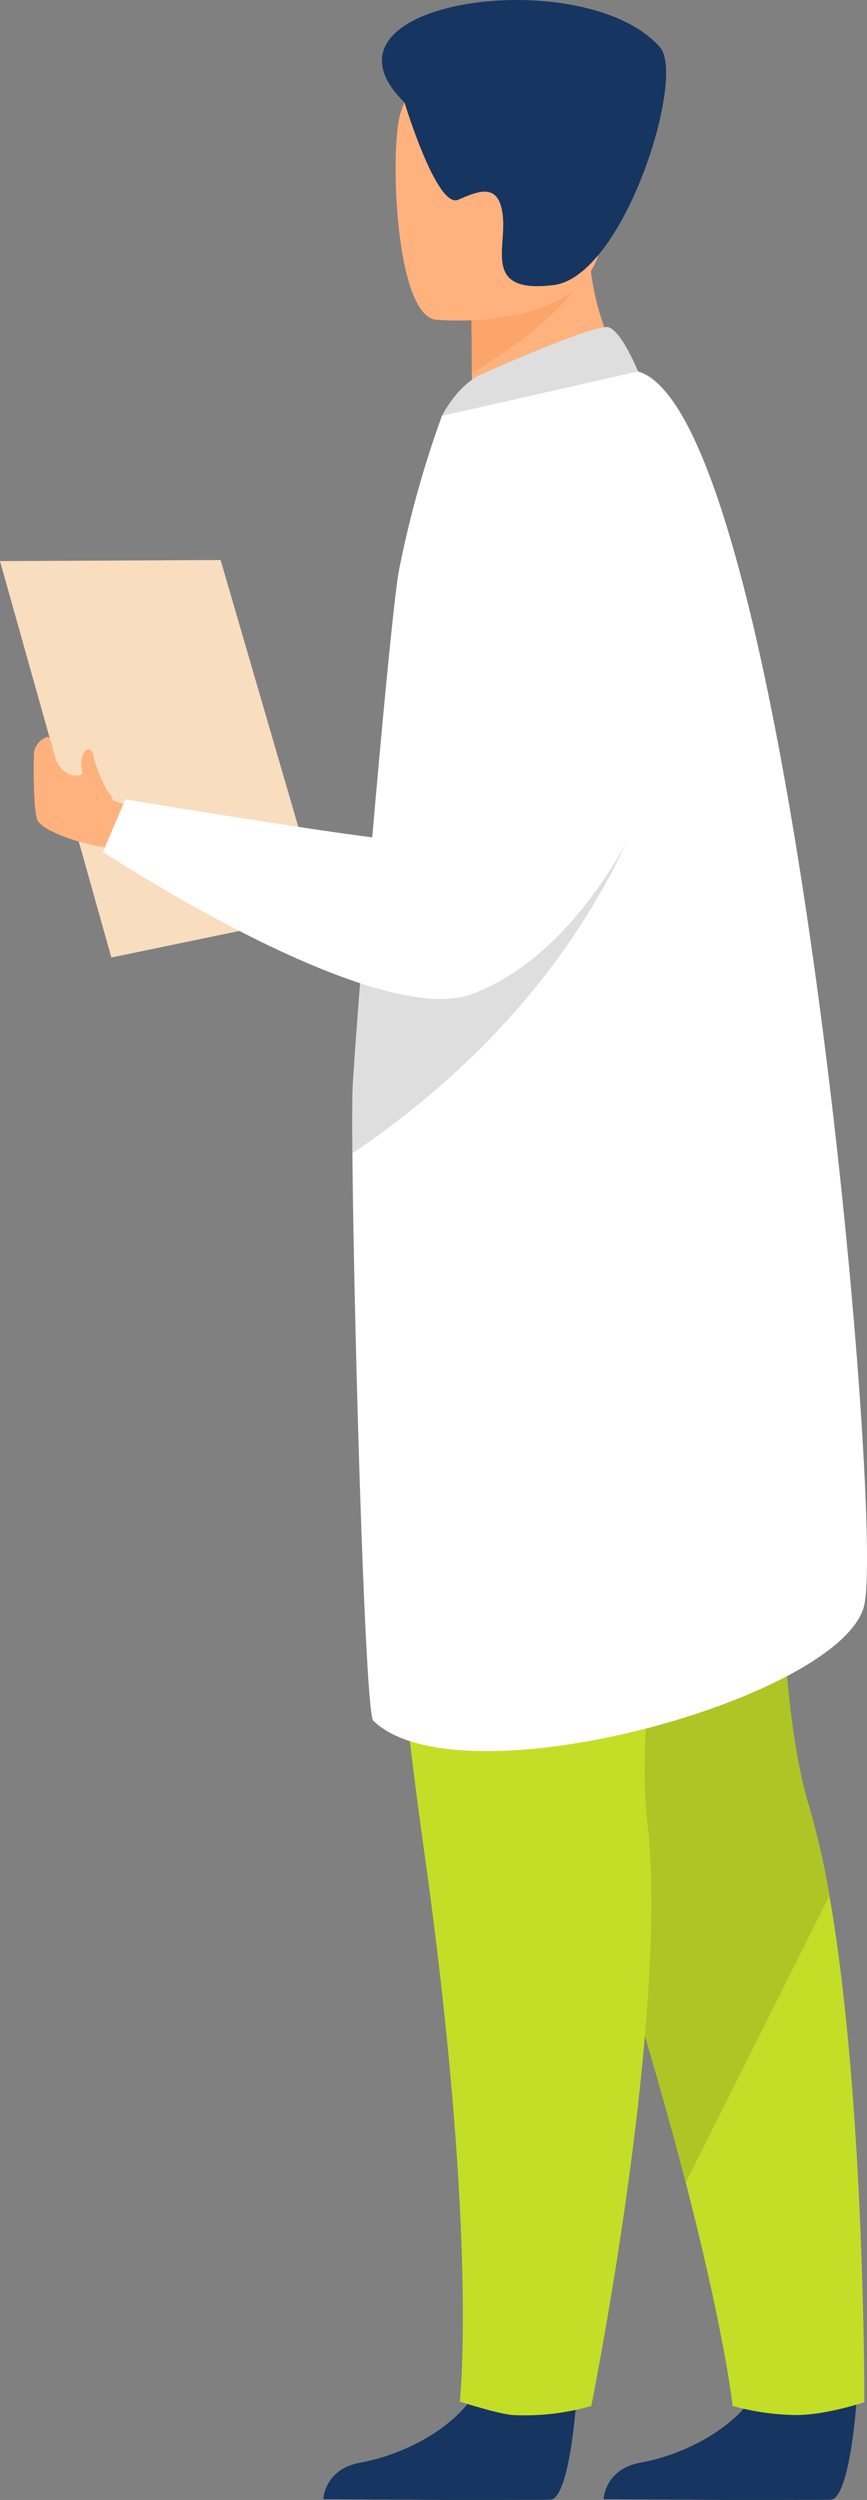
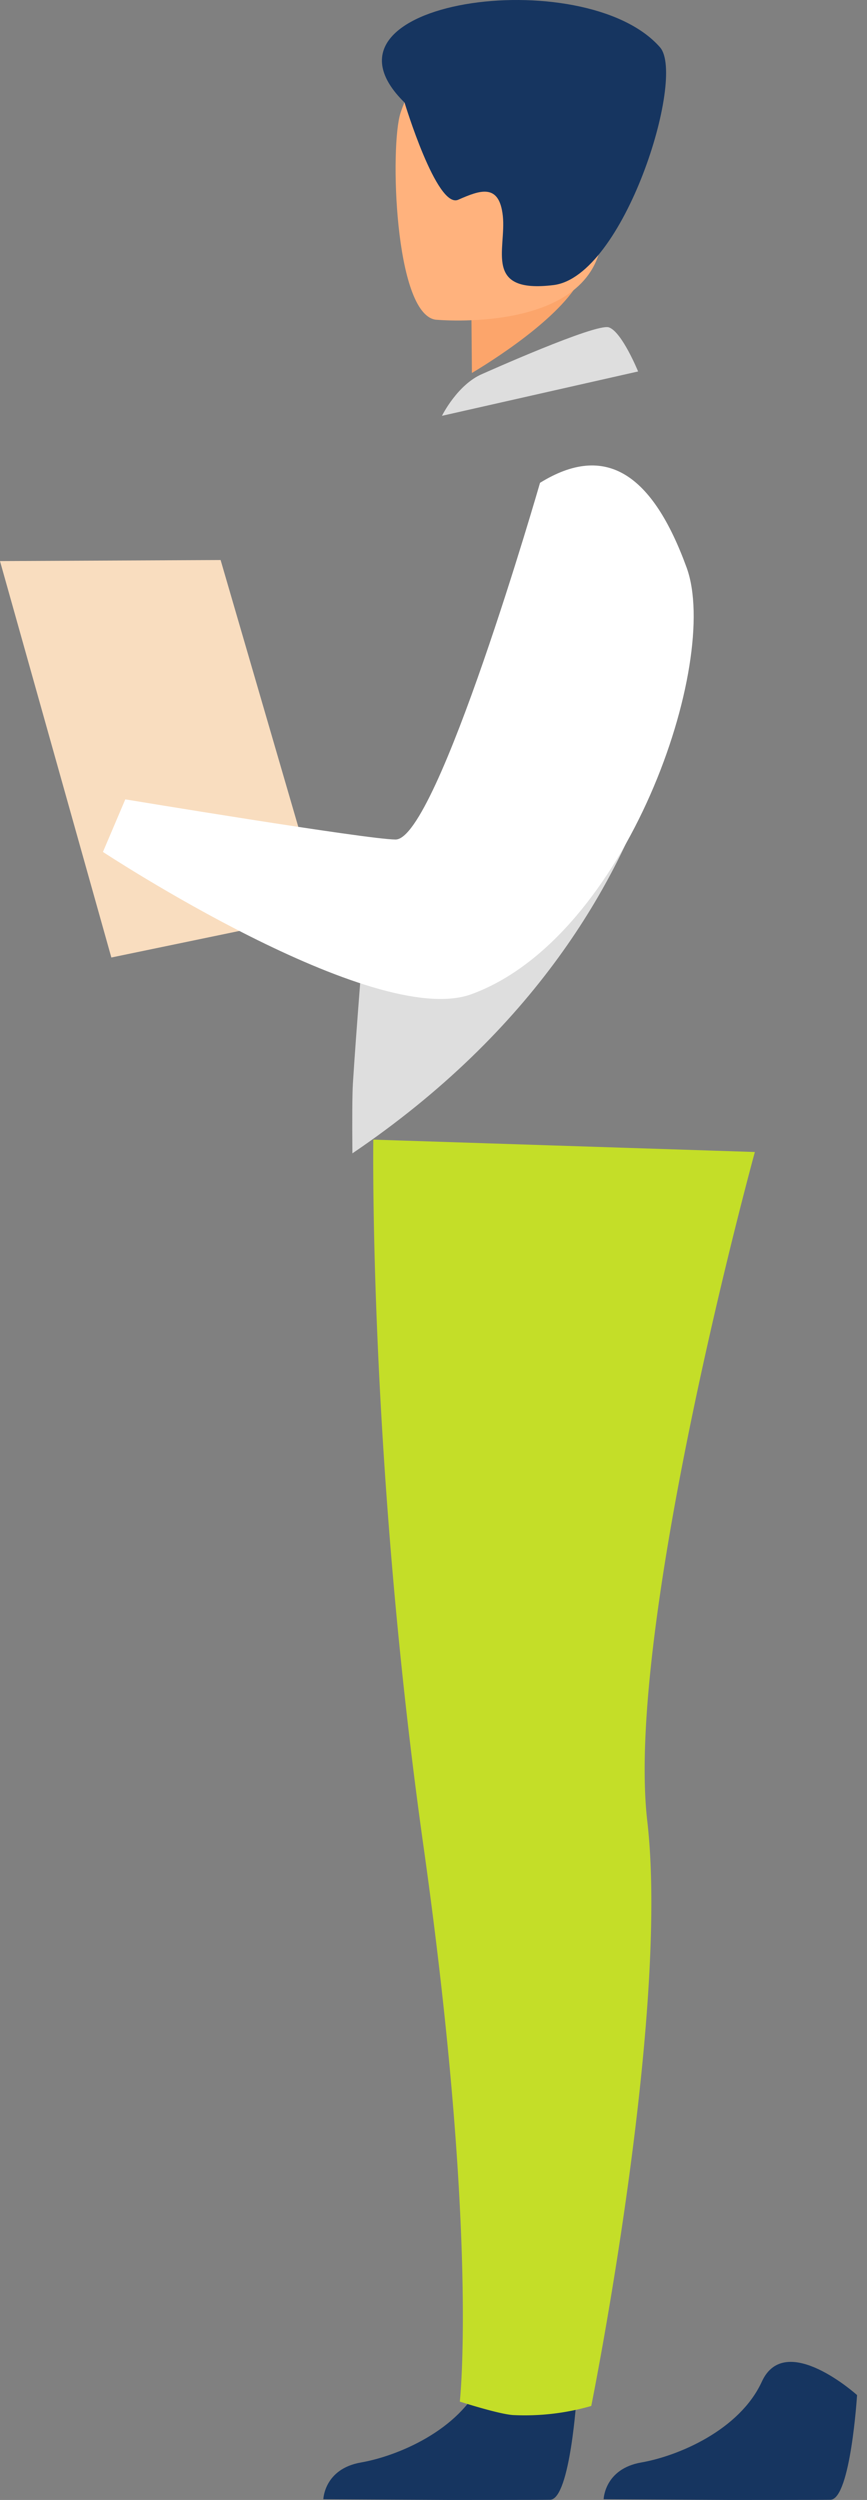
<svg xmlns="http://www.w3.org/2000/svg" id="dudas-ilustracion-derecha" width="183.37" height="528.537" viewBox="0 0 183.37 528.537">
  <rect x="0" y="0" width="183.37" height="528.537" fill="#808080" stroke="none" />
  <path id="Path_9669" data-name="Path 9669" d="M2039.59,1093.655l-46.658.226,23.551,83.808,44.873-9.306Z" transform="translate(-1992.932 -975.255)" fill="#f9ddbf" />
-   <path id="Path_9670" data-name="Path 9670" d="M2015.983,1140.041a4.976,4.976,0,0,0-1.352-2.308,36.456,36.456,0,0,1-2.7-6.66c-.269-3.1-2.377-2.018-2.708.707-.07.591.289,2.043.293,2.675-2.587,1.047-5.219-1.105-5.876-3.923-.313-1.351-.8-2.691-1-3.565-.29-1.241-3.3.829-3.38,2.978-.135,3.453-.08,12.8.786,14.3,1.463,2.522,9.848,5.093,14.16,5.647l5.119.4,2.976-8.258Z" transform="translate(-1992.077 -970.762)" fill="#ffb27d" />
  <path id="Path_9671" data-name="Path 9671" d="M2158.875,1435.89s-1.353,21.819-5.574,22.132c-.561.042-21.411.042-21.411.042l-26.615-.154s.175-6.414,7.954-7.769,20.8-6.823,25.515-17.106C2143.7,1422.22,2158.875,1435.89,2158.875,1435.89Z" transform="translate(-1977.607 -929.528)" fill="#163560" />
-   <path id="Path_9672" data-name="Path 9672" d="M2164.631,1468.716s-8.092,2.707-14.41,2.707a52.923,52.923,0,0,1-13.449-1.919s-1.522-14.731-9.9-47.187c-4.4-17.012-10.67-38.885-19.6-66.065-24.687-75.118-32.2-119.062-32.879-123.225-.036-.218-.052-.328-.052-.328l.079-.036,75.9-33.324s-9.381,103.53,2.588,143.269a167.535,167.535,0,0,1,4.344,19.038C2164.8,1404.809,2164.631,1468.716,2164.631,1468.716Z" transform="translate(-1981.827 -960.839)" fill="#c4de28" />
-   <path id="Path_9673" data-name="Path 9673" d="M2157.241,1361.645l-30.38,60.672c-4.4-17.012-10.67-38.885-19.6-66.065-24.687-75.118-32.2-119.062-32.88-123.225.008-.124.015-.24.028-.365l75.9-33.324s-9.381,103.53,2.588,143.269A167.537,167.537,0,0,1,2157.241,1361.645Z" transform="translate(-1981.821 -960.839)" fill="#aec525" />
  <path id="Path_9674" data-name="Path 9674" d="M2106.711,1435.89s-1.353,21.819-5.575,22.132c-.562.042-21.41.042-21.41.042l-26.614-.154s.175-6.414,7.954-7.769,20.8-6.823,25.514-17.106C2091.537,1422.22,2106.711,1435.89,2106.711,1435.89Z" transform="translate(-1984.724 -929.528)" fill="#163560" />
  <path id="Path_9675" data-name="Path 9675" d="M2062.412,1201.485s-.984,67.09,10.623,149.462,7.673,117.338,7.673,117.338,7.975,2.584,11.193,2.847a50.806,50.806,0,0,0,16.608-1.922s16.615-82.4,11.848-123.634,22.753-141.475,22.753-141.475Z" transform="translate(-1983.456 -960.546)" fill="#c4de28" />
-   <path id="Path_9676" data-name="Path 9676" d="M2115.266,1065.008l-12.51,12.536-21.772.474c-.063-1.752-.145-9.052-.212-15.667,0-.39,0-.78-.009-1.161-.05-5.629-.088-10.464-.088-10.464L2098.441,1038l6.624-4.745c.006.117.687,6.115.791,6.989C2107.674,1055.783,2115.266,1065.008,2115.266,1065.008Z" transform="translate(-1980.963 -983.495)" fill="#ffb27d" />
-   <path id="Path_9677" data-name="Path 9677" d="M2058.522,1223.91c.3,35.41,2.664,118.251,4.4,119.935,18.443,17.8,99.568-4.881,103.869-24.495s-16.345-251.49-47.847-260.75c-6.536-1.917-41.487,9.38-41.487,9.38a221.788,221.788,0,0,0-9.075,32.609c-1.333,6.77-5.682,55.066-8.221,87.339-.669,8.6-1.218,16.066-1.542,21.3C2058.492,1211.388,2058.462,1216.656,2058.522,1223.91Z" transform="translate(-1983.989 -980.067)" fill="#fff" />
  <path id="Path_9678" data-name="Path 9678" d="M2104.443,1040.307c-2.777,8.179-17.477,17.821-23.672,21.529,0-.389,0-.78-.009-1.161-.05-5.629-.088-10.464-.088-10.464l17.767-12.725C2102.755,1036.522,2105.591,1036.941,2104.443,1040.307Z" transform="translate(-1980.963 -982.979)" fill="#fca56b" />
-   <path id="Path_9679" data-name="Path 9679" d="M2074.974,1055.653s33.581,3.247,35.282-17.7,7.179-34.628-14.19-37.588-26.188,4.694-28.456,11.546S2066.283,1054.267,2074.974,1055.653Z" transform="translate(-1982.889 -988.07)" fill="#ffb27d" />
+   <path id="Path_9679" data-name="Path 9679" d="M2074.974,1055.653s33.581,3.247,35.282-17.7,7.179-34.628-14.19-37.588-26.188,4.694-28.456,11.546S2066.283,1054.267,2074.974,1055.653" transform="translate(-1982.889 -988.07)" fill="#ffb27d" />
  <path id="Path_9680" data-name="Path 9680" d="M2068.8,1011.154s6.807,22.535,11.344,20.547,8.69-3.626,9.442,3.438-4.163,16.431,10.723,14.6,28.035-43.959,22.524-50.263C2106.929,981.285,2046.785,989.51,2068.8,1011.154Z" transform="translate(-1983.236 -989.468)" fill="#163560" />
  <path id="Path_9681" data-name="Path 9681" d="M2083.752,1060.21c.414-.175,23.973-10.744,26.729-9.834s6.19,9.324,6.19,9.324l-41.486,9.379S2078.45,1062.441,2083.752,1060.21Z" transform="translate(-1981.712 -981.166)" fill="#dedede" />
  <path id="Path_9682" data-name="Path 9682" d="M2058.522,1218.9c76.973-52.125,70.7-123.818,70.7-123.818-30.033,16.943-59.8,57.048-69.058,87.835-.669,8.6-1.218,16.065-1.542,21.3C2058.492,1206.38,2058.462,1211.649,2058.522,1218.9Z" transform="translate(-1983.989 -975.06)" fill="#dedede" />
  <path id="Path_9683" data-name="Path 9683" d="M2104.535,1079.732s-21.708,75.415-30.548,75.415c-5.865,0-57.166-8.492-57.166-8.492l-4.728,11.115s57.161,37.661,77.934,30.076c32.907-12.015,52.757-70.3,45.522-90.166S2118.411,1071.151,2104.535,1079.732Z" transform="translate(-1990.319 -977.655)" fill="#fff" />
</svg>